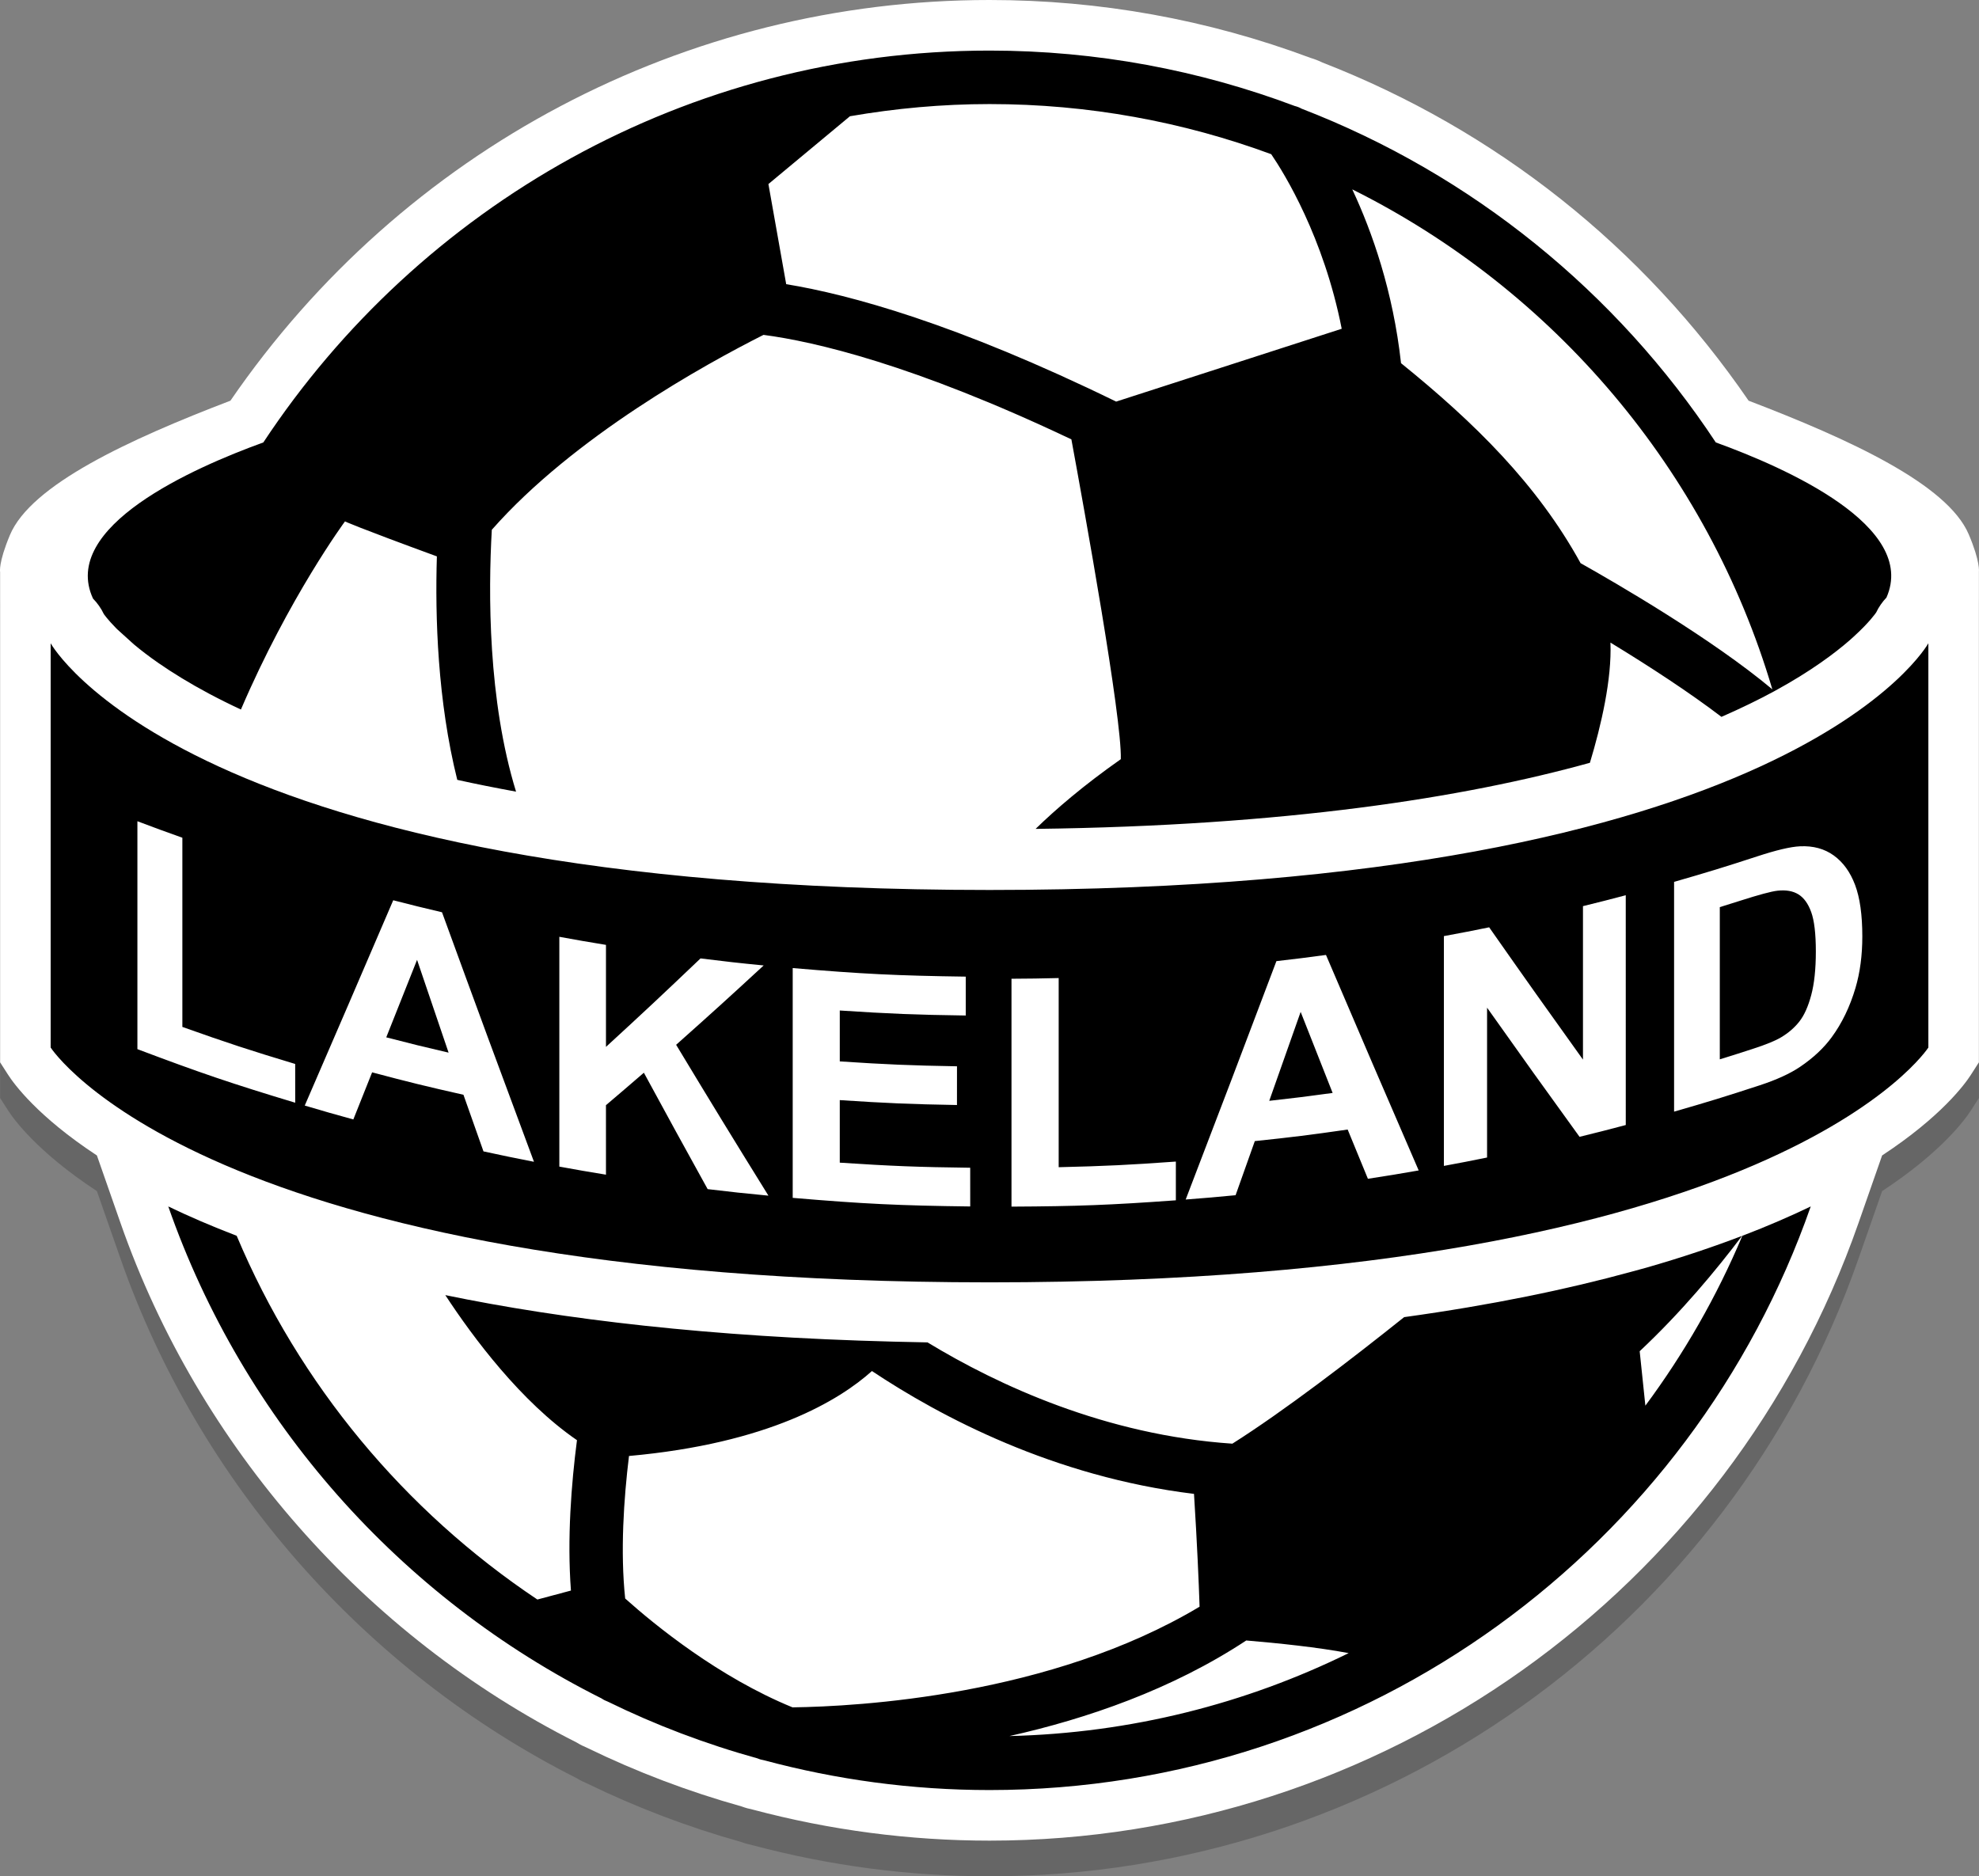
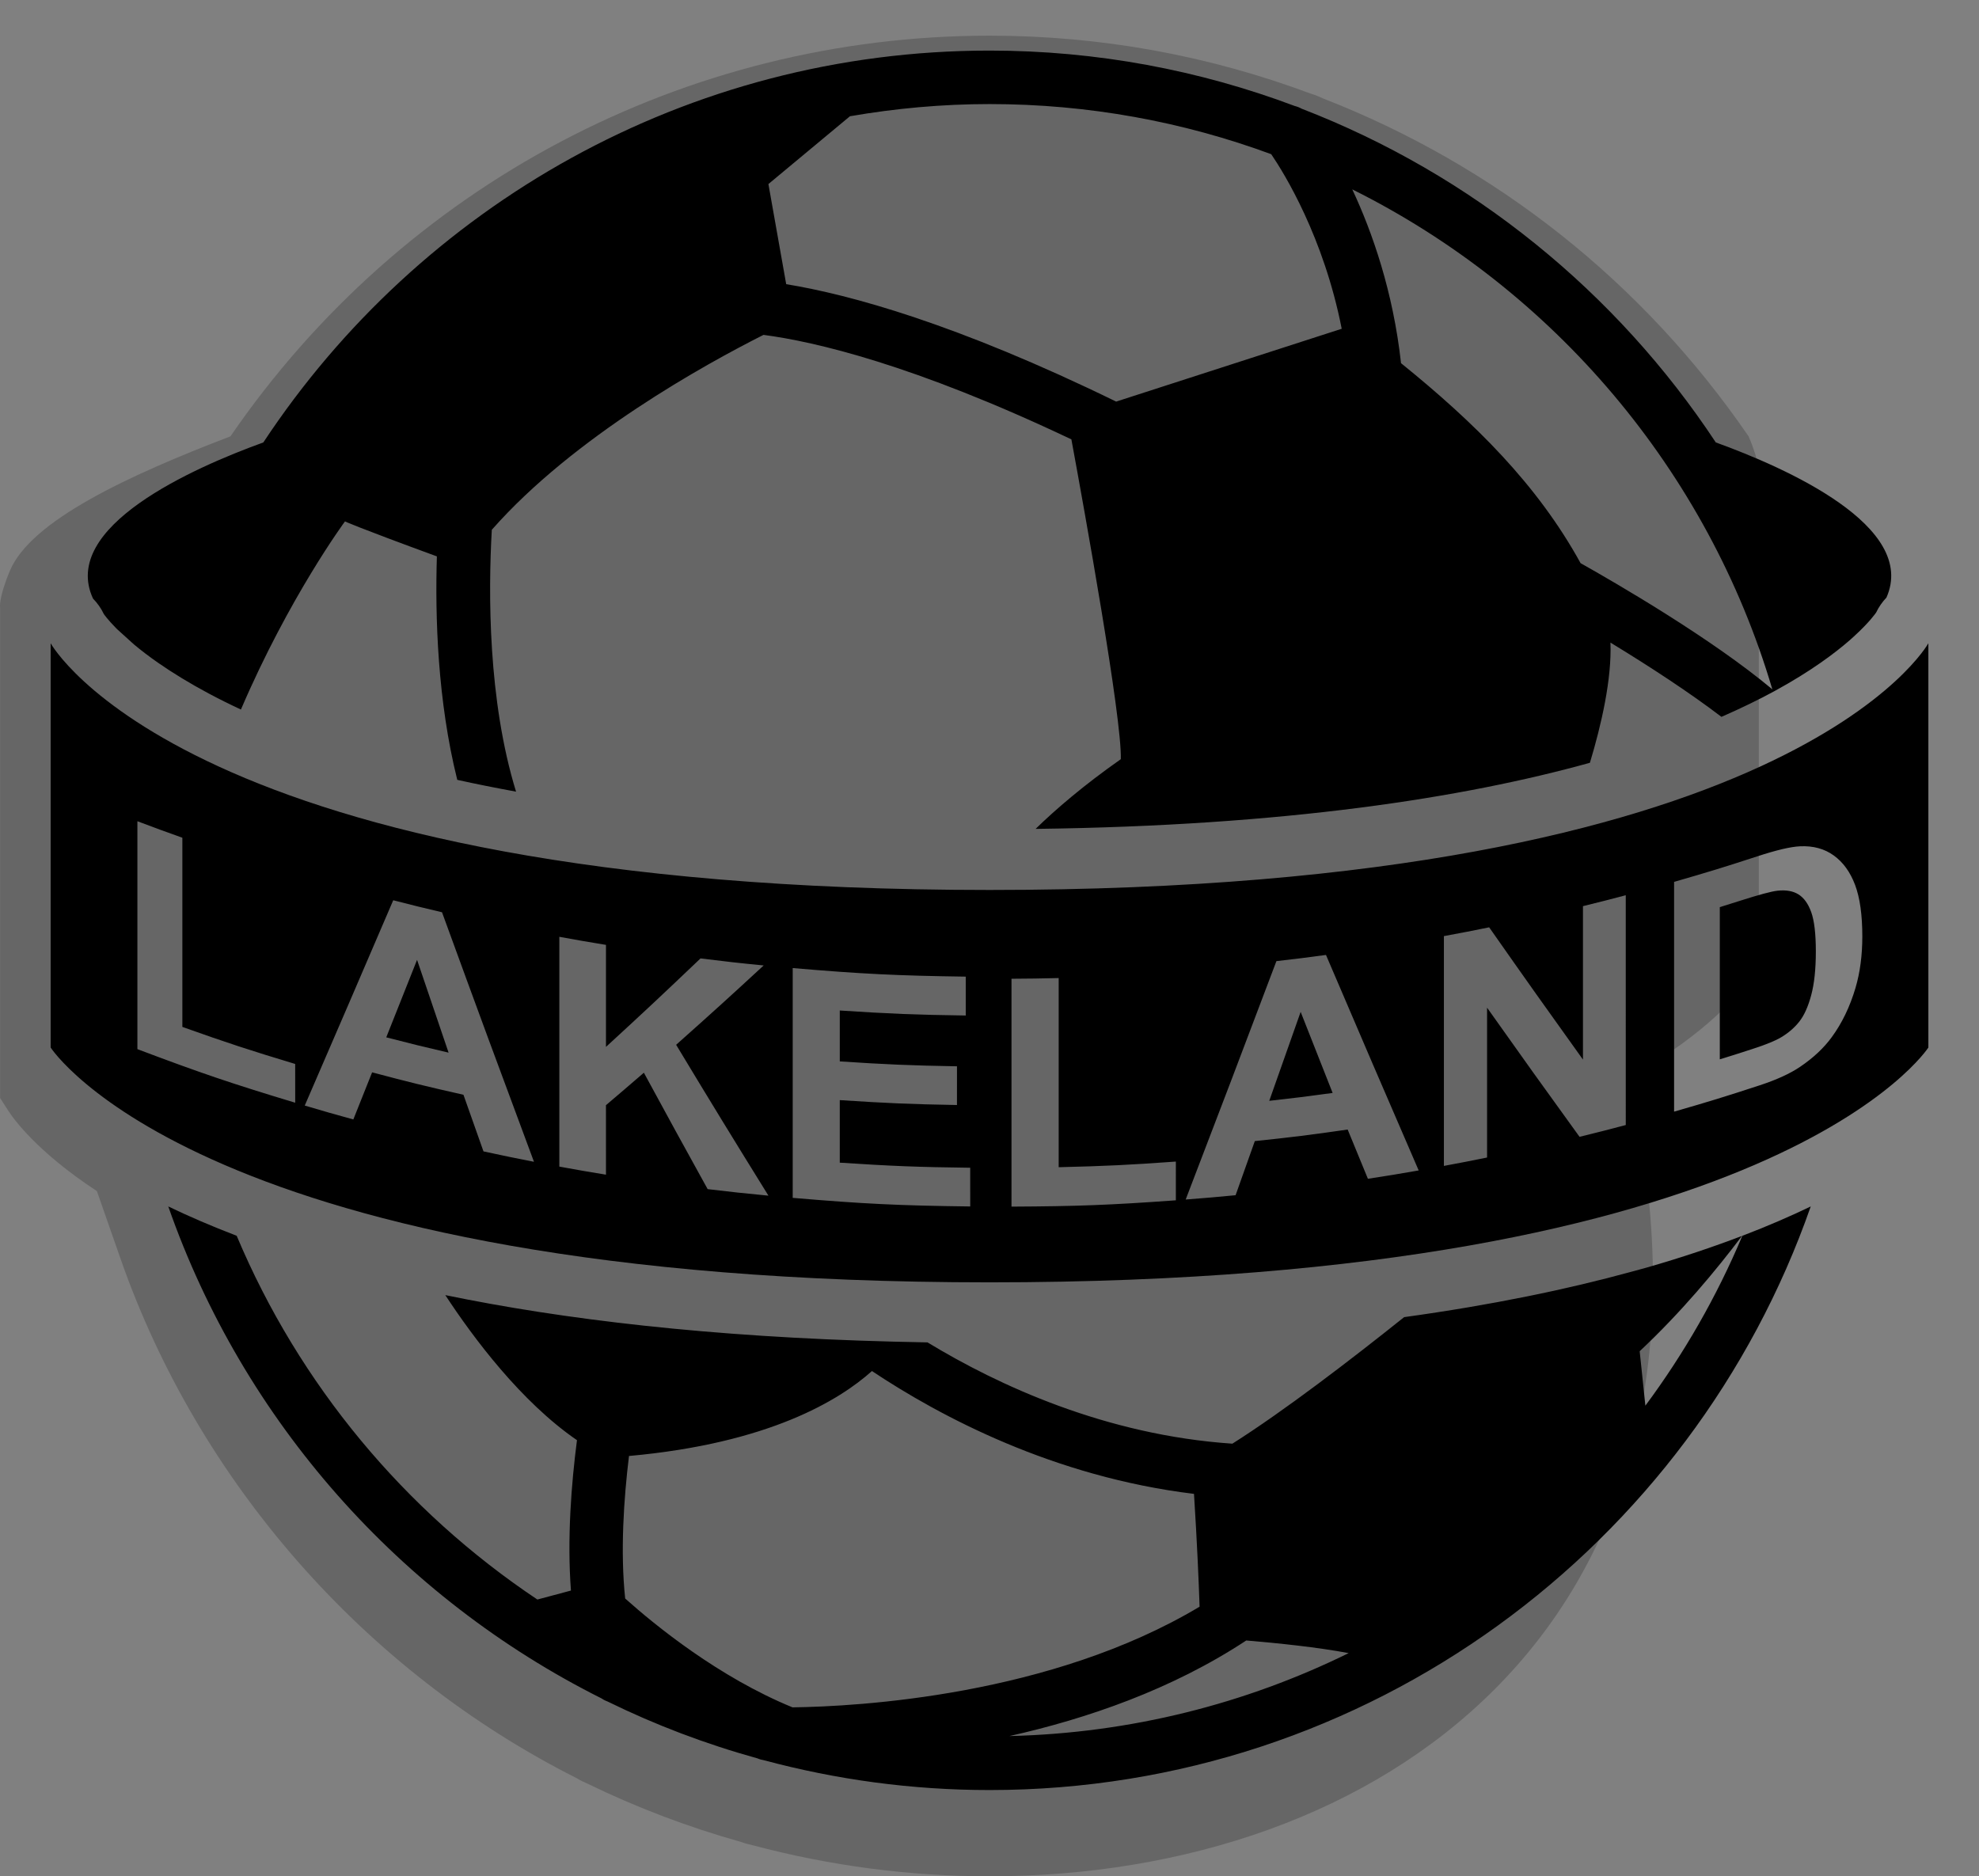
<svg xmlns="http://www.w3.org/2000/svg" version="1.1" id="_x3C_Layer_x3E__copy" x="0px" y="0px" width="110.96px" height="105.207px" viewBox="0 0 110.96 105.207" enable-background="new 0 0 110.96 105.207" xml:space="preserve">
  <rect x="0" y="0" width="110.96" height="105.207" fill="#808080" stroke="none" />
-   <path opacity="0.2" d="M55.481,105.207c-4.472,0-8.935-0.585-13.268-1.739c-0.223-0.045-0.435-0.104-0.638-0.18  c-2.983-0.835-5.886-1.937-8.634-3.275c-0.215-0.089-0.42-0.192-0.614-0.311C20.451,93.713,11.137,83.108,6.76,70.584l-1.327-3.796  c-3.336-2.193-4.656-4.02-4.978-4.522l-0.449-0.699V34.069c0,0-0.106-0.496,0.547-2.061c1.179-2.825,6.665-5.359,12.367-7.541  C22.586,10.381,38.426,2,55.481,2c6.173,0,12.227,1.091,17.995,3.245c0.232,0.069,0.455,0.156,0.667,0.259  c9.737,3.79,17.979,10.333,23.899,18.963c5.666,2.168,11.143,4.686,12.34,7.489c0.66,1.546,0.573,2.112,0.573,2.112v27.498  l-0.449,0.699c-0.322,0.503-1.642,2.329-4.978,4.522l-1.327,3.796C96.964,91.293,77.385,105.207,55.481,105.207z" />
-   <path fill="#FFFFFF" d="M55.481,103.207c-4.472,0-8.935-0.585-13.268-1.739c-0.223-0.045-0.435-0.104-0.638-0.18  c-2.983-0.835-5.886-1.937-8.634-3.275c-0.215-0.089-0.42-0.192-0.614-0.311C20.451,91.713,11.137,81.108,6.76,68.584l-1.327-3.796  c-3.336-2.193-4.656-4.02-4.978-4.522l-0.449-0.699V32.069c0,0-0.106-0.496,0.547-2.061c1.179-2.825,6.665-5.359,12.367-7.541  C22.586,8.381,38.426,0,55.481,0c6.173,0,12.227,1.091,17.995,3.245c0.232,0.069,0.455,0.156,0.667,0.259  c9.737,3.79,17.979,10.333,23.899,18.963c5.666,2.168,11.143,4.686,12.34,7.489c0.66,1.546,0.573,2.112,0.573,2.112v27.498  l-0.449,0.699c-0.322,0.503-1.642,2.329-4.978,4.522l-1.327,3.796C96.964,89.293,77.385,103.207,55.481,103.207z" />
+   <path opacity="0.2" d="M55.481,105.207c-4.472,0-8.935-0.585-13.268-1.739c-0.223-0.045-0.435-0.104-0.638-0.18  c-2.983-0.835-5.886-1.937-8.634-3.275c-0.215-0.089-0.42-0.192-0.614-0.311C20.451,93.713,11.137,83.108,6.76,70.584l-1.327-3.796  c-3.336-2.193-4.656-4.02-4.978-4.522l-0.449-0.699V34.069c0,0-0.106-0.496,0.547-2.061c1.179-2.825,6.665-5.359,12.367-7.541  C22.586,10.381,38.426,2,55.481,2c6.173,0,12.227,1.091,17.995,3.245c0.232,0.069,0.455,0.156,0.667,0.259  c9.737,3.79,17.979,10.333,23.899,18.963c0.66,1.546,0.573,2.112,0.573,2.112v27.498  l-0.449,0.699c-0.322,0.503-1.642,2.329-4.978,4.522l-1.327,3.796C96.964,91.293,77.385,105.207,55.481,105.207z" />
  <path d="M5.821,34.429c0.004,0.005,0.201,0.298,0.681,0.785c0.027,0.025,0.047,0.05,0.075,0.075c0.311,0.276,0.619,0.557,0.928,0.84  c0.383,0.32,0.838,0.672,1.385,1.052c0.39,0.271,0.831,0.557,1.313,0.85c0.92,0.56,2.011,1.151,3.305,1.753  c2.702-6.304,5.834-10.548,5.834-10.548s0.566,0.281,5.153,1.961c-0.105,3.402,0.038,8.1,1.143,12.53  c1.041,0.232,2.15,0.451,3.296,0.662c-1.579-5.13-1.56-11.162-1.359-14.684c4.604-5.225,11.976-9.287,15.233-10.928  c2.87,0.377,8.426,1.664,17.263,5.859c0.712,3.862,2.841,15.64,2.771,17.932c-2.092,1.47-3.648,2.809-4.778,3.909  c14.005-0.174,24.012-1.745,31.08-3.707c0.638-2.115,1.233-4.696,1.151-6.739c2.173,1.321,4.462,2.818,6.224,4.164  c1.115-0.488,2.11-0.973,2.974-1.444c1.018-0.555,1.869-1.089,2.577-1.583c0.666-0.464,1.208-0.893,1.638-1.268  c0.076-0.069,0.153-0.138,0.229-0.206c0.886-0.806,1.239-1.325,1.255-1.35c0.153-0.321,0.351-0.598,0.578-0.837  c1.766-3.996-5.63-7.273-9.568-8.7c-5.566-8.429-13.674-15.03-23.226-18.714c-0.12-0.069-0.248-0.117-0.381-0.15  c-5.328-2.003-11.093-3.107-17.112-3.107c-16.999,0-31.986,8.748-40.719,21.972c-3.958,1.433-11.407,4.734-9.55,8.754  C5.454,33.809,5.662,34.096,5.821,34.429z M99.373,38.652c-3.4-2.85-8.78-5.967-10.751-7.074  c-2.434-4.426-5.943-7.876-10.068-11.214c-0.444-4.019-1.613-7.356-2.734-9.746C87.101,16.238,95.744,26.376,99.373,38.652z   M71.276,8.646c0.734,1.078,2.941,4.646,3.952,9.788l-12.647,4.084c-8.964-4.378-14.957-6.005-18.5-6.584l-0.997-5.614l4.571-3.802  c2.545-0.44,5.157-0.683,7.826-0.683C61.03,5.834,66.351,6.829,71.276,8.646z" />
  <path d="M97.691,69.293c-1.432,3.403-3.264,6.597-5.437,9.525l-0.319-3.053c2.313-2.168,4.279-4.53,5.738-6.467  c-1.603,0.613-3.379,1.213-5.362,1.781l-0.843,0.23c-3.587,0.984-7.803,1.863-12.74,2.545c-2.998,2.396-6.728,5.257-9.631,7.095  c-7.112-0.481-13.135-3.277-17.092-5.679c-0.655-0.011-1.293-0.027-1.933-0.043c-10.276-0.261-18.522-1.249-25.104-2.608  c1.562,2.385,4.247,5.983,7.382,8.134c-0.315,2.434-0.558,5.517-0.338,8.432l-1.882,0.503c-7.441-4.97-13.353-12.057-16.86-20.396  c-1.416-0.542-2.689-1.094-3.835-1.645c4.208,12.041,13.009,21.938,24.297,27.588c0.108,0.076,0.226,0.134,0.35,0.179  c2.671,1.31,5.479,2.375,8.396,3.183c0.114,0.051,0.236,0.083,0.364,0.104c4.033,1.083,8.268,1.67,12.639,1.67  c21.271,0,39.394-13.693,46.045-32.724C100.381,68.199,99.107,68.751,97.691,69.293z M44.435,95.734  c-4.123-1.688-7.692-4.59-9.382-6.103c-0.278-2.625-0.08-5.582,0.214-7.992c7.839-0.705,11.797-3.126,13.622-4.763  c3.824,2.548,10.19,5.934,18.057,6.888c0.177,2.801,0.268,4.956,0.313,6.325C58.911,95.089,48.109,95.686,44.435,95.734z   M56.595,97.344c4.349-0.972,9.109-2.61,13.281-5.36c1.741,0.146,4.022,0.381,5.742,0.709C69.852,95.529,63.405,97.18,56.595,97.344  z" />
  <path d="M55.481,49.902c-45.027,0-52.641-13.833-52.641-13.833v22.667c0,0,8.447,13.167,52.641,13.167  c44.192,0,52.64-13.167,52.64-13.167V36.069C108.121,36.069,100.508,49.902,55.481,49.902z M16.552,61.831  c-3.568-1.076-5.34-1.679-8.848-3.004c0-5.111,0-7.667,0-12.779c1.006,0.38,1.511,0.565,2.521,0.925c0,4.243,0,6.365,0,10.608  c2.514,0.895,3.781,1.31,6.326,2.077C16.552,60.526,16.552,60.963,16.552,61.831z M27.108,64.56  c-0.45-1.269-0.674-1.903-1.123-3.175c-2.055-0.463-3.08-0.713-5.121-1.257c-0.422,1.059-0.632,1.586-1.053,2.641  c-1.092-0.3-1.637-0.456-2.724-0.779c1.977-4.566,2.969-6.868,4.961-11.511c1.092,0.28,1.64,0.416,2.735,0.673  c2.056,5.638,3.088,8.435,5.156,13.991C28.806,64.922,28.239,64.805,27.108,64.56z M39.677,66.676  c-1.434-2.592-2.148-3.897-3.576-6.527c-0.852,0.736-1.277,1.099-2.126,1.821c0,1.558,0.001,2.338,0.001,3.896  c-1.047-0.171-1.57-0.262-2.615-0.453c0-5.154,0-7.73,0-12.885c1.045,0.191,1.568,0.282,2.615,0.453c0,2.289,0,3.432,0,5.72  c2.116-1.942,3.176-2.935,5.301-4.961c1.415,0.175,2.123,0.256,3.541,0.394c-1.966,1.816-2.949,2.704-4.908,4.449  c2.066,3.423,3.102,5.115,5.175,8.459C41.72,66.911,41.038,66.84,39.677,66.676z M54.399,67.648  c-3.985-0.049-5.979-0.144-9.953-0.482c0-5.154,0-7.73,0-12.885c3.875,0.33,5.817,0.426,9.702,0.48c0,0.872,0,1.308,0,2.18  c-2.827-0.04-4.239-0.096-7.063-0.281c0,1.143,0,1.712,0,2.854c2.626,0.173,3.942,0.229,6.572,0.275  c0,0.868-0.001,1.303-0.001,2.171c-2.631-0.046-3.945-0.103-6.571-0.275c0,1.402,0,2.104,0,3.507  c2.923,0.192,4.386,0.25,7.313,0.285C54.399,66.346,54.399,66.78,54.399,67.648z M65.929,67.303  c-3.682,0.266-5.527,0.336-9.216,0.354c-0.001-5.111-0.001-7.666,0-12.777c1.058-0.005,1.588-0.014,2.646-0.039  c-0.001,4.243-0.001,6.363,0,10.606c2.63-0.063,3.944-0.127,6.57-0.316C65.929,65.998,65.929,66.435,65.929,67.303z M76.697,66.096  c-0.454-1.102-0.681-1.655-1.135-2.761c-2.078,0.3-3.12,0.43-5.206,0.648c-0.431,1.216-0.647,1.821-1.078,3.034  c-1.118,0.108-1.678,0.156-2.798,0.242c2.035-5.31,3.055-7.981,5.087-13.367c1.113-0.127,1.669-0.197,2.779-0.347  c2.083,4.873,3.123,7.29,5.198,12.083C78.407,65.827,77.838,65.922,76.697,66.096z M91.155,63.082  c-1.034,0.274-1.554,0.407-2.592,0.661c-2.066-2.855-3.105-4.305-5.185-7.241c-0.001,3.36-0.001,5.041,0,8.402  c-0.968,0.197-1.45,0.29-2.421,0.47c-0.001-5.154-0.001-7.73,0-12.885c1.017-0.188,1.524-0.286,2.538-0.493  c2.11,3.01,3.162,4.492,5.26,7.418c0-3.441,0-5.163,0-8.605c0.961-0.236,1.441-0.358,2.399-0.612  C91.155,55.351,91.155,57.929,91.155,63.082z M104.035,55.394c-0.312,1.055-0.757,1.979-1.337,2.769  c-0.438,0.599-1.029,1.156-1.776,1.66c-0.558,0.376-1.31,0.721-2.249,1.029c-1.915,0.628-2.877,0.924-4.809,1.479  c0-5.154,0-7.729,0-12.883c1.876-0.54,2.813-0.826,4.673-1.434c1.049-0.343,1.846-0.536,2.393-0.561  c0.735-0.034,1.365,0.137,1.888,0.515s0.921,0.927,1.193,1.647c0.272,0.722,0.407,1.686,0.407,2.893  C104.418,53.568,104.29,54.53,104.035,55.394z" />
  <path d="M71.165,61.725c1.423-0.158,2.135-0.247,3.554-0.442c-0.717-1.813-1.075-2.722-1.793-4.545  C72.222,58.737,71.869,59.734,71.165,61.725z" />
  <path d="M21.657,58.165c1.395,0.362,2.094,0.533,3.495,0.858c-0.708-2.076-1.062-3.117-1.768-5.203  C22.692,55.563,22.348,56.432,21.657,58.165z" />
  <path d="M100.836,50.149c-0.309-0.192-0.701-0.258-1.174-0.206c-0.353,0.039-1.05,0.229-2.089,0.561  c-0.458,0.146-0.688,0.218-1.146,0.36c0,3.414,0,5.121,0,8.534c0.763-0.235,1.142-0.356,1.902-0.604  c0.711-0.231,1.224-0.444,1.538-0.632c0.41-0.245,0.753-0.541,1.024-0.888c0.271-0.346,0.491-0.838,0.662-1.477  c0.171-0.637,0.259-1.452,0.259-2.448s-0.088-1.732-0.259-2.205S101.145,50.341,100.836,50.149z" />
</svg>